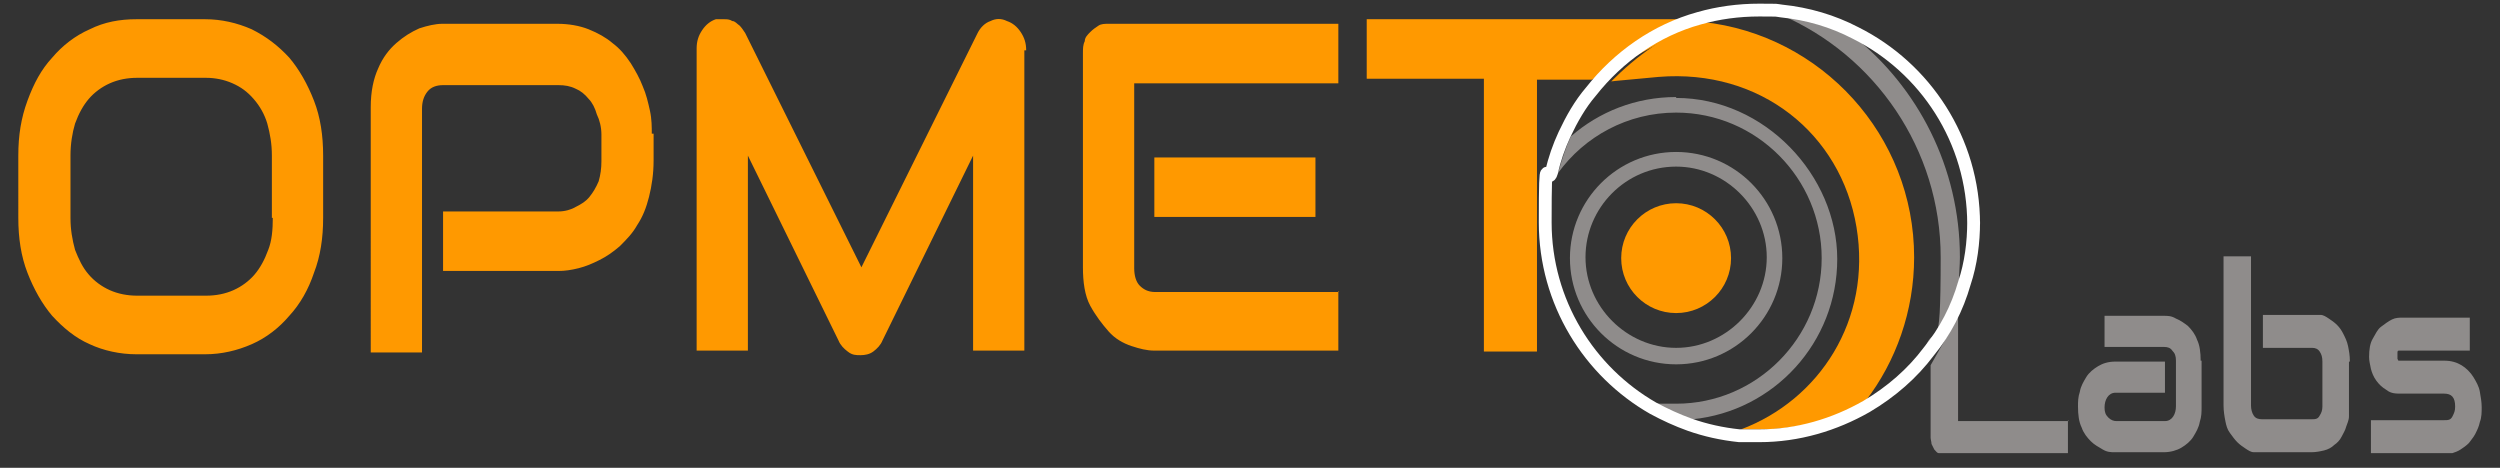
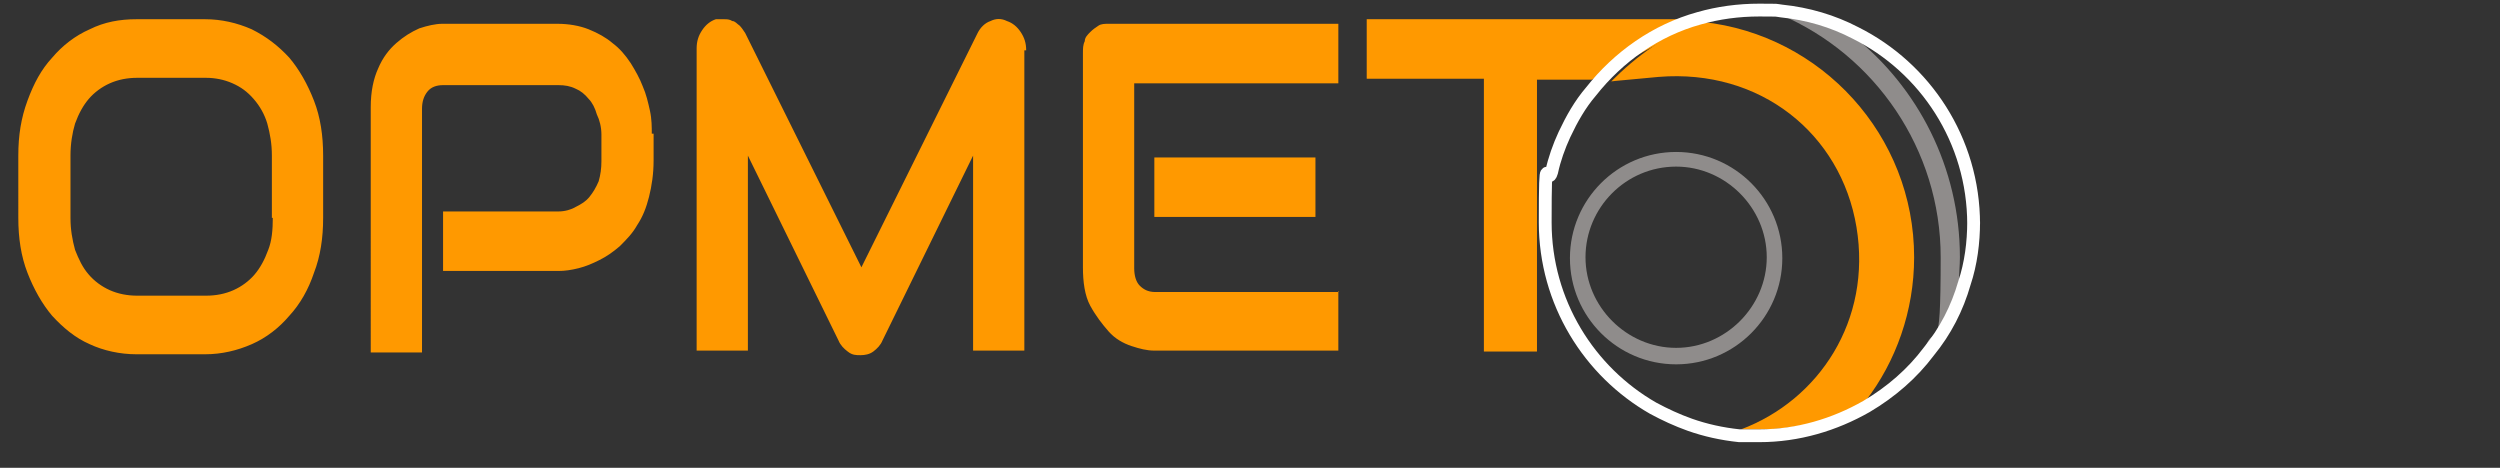
<svg xmlns="http://www.w3.org/2000/svg" id="Layer_1" version="1.1" viewBox="0 0 273.1 51.1">
  <rect x="0" y="0" width="273.1" height="51.1" fill="#333333" stroke="none" />
  <defs>
    <style>.st0{fill:none}.st2{fill:#f90}.st3{fill:#8f8c8b}</style>
  </defs>
-   <path d="M9.2-15.7h254.7v87.4H9.2z" class="st0" />
  <path id="text-0" d="M35.3 17v6.8c0 2.2-.3 4.2-1 6-.6 1.8-1.5 3.4-2.7 4.7-1.1 1.3-2.5 2.4-4.1 3.1-1.6.7-3.3 1.1-5.1 1.1h-7.5c-1.8 0-3.6-.4-5.1-1.1-1.6-.7-2.9-1.8-4.1-3.1-1.1-1.3-2-2.9-2.7-4.7-.7-1.8-1-3.8-1-6V17c0-2.2.3-4.1 1-6s1.5-3.4 2.7-4.7C6.8 5 8.2 3.9 9.8 3.2c1.6-.8 3.3-1.1 5.1-1.1h7.5c1.8 0 3.5.4 5.1 1.1 1.6.8 2.9 1.8 4.1 3.1 1.1 1.3 2 2.9 2.7 4.7s1 3.8 1 6Zm-5.6 6.8V17c0-1.3-.2-2.4-.5-3.5-.3-1-.8-1.9-1.5-2.7s-1.4-1.3-2.3-1.7-1.9-.6-2.9-.6H15c-1.1 0-2.1.2-3 .6-.9.4-1.7 1-2.3 1.7s-1.1 1.6-1.5 2.7c-.3 1-.5 2.2-.5 3.5v6.8c0 1.3.2 2.4.5 3.5.4 1 .8 1.9 1.5 2.7.6.7 1.4 1.3 2.3 1.7.9.4 1.9.6 3 .6h7.5c1.1 0 2.1-.2 3-.6s1.7-1 2.3-1.7c.6-.7 1.1-1.6 1.5-2.7.4-1 .5-2.2.5-3.5h-.1Zm41.7-9.2v2.9c0 1.5-.2 2.8-.5 4s-.7 2.2-1.3 3.1c-.5.9-1.2 1.6-1.9 2.3-.7.6-1.4 1.1-2.2 1.5-.8.4-1.5.7-2.3.9s-1.5.3-2.2.3H48.4v-6.5H61c.7 0 1.4-.2 1.9-.5.6-.3 1.1-.6 1.5-1.1s.7-1 1-1.7c.2-.7.3-1.4.3-2.2v-2.9c0-.8-.2-1.6-.5-2.2-.2-.7-.5-1.3-.9-1.7-.4-.5-.9-.9-1.4-1.1-.6-.3-1.2-.4-1.9-.4H48.4c-.7 0-1.3.2-1.7.7s-.6 1.1-.6 1.9v26.6h-5.6V11.7c0-1.7.3-3.1.8-4.2.5-1.2 1.2-2.1 2-2.8s1.6-1.2 2.5-1.6c.9-.3 1.8-.5 2.5-.5h12.6c1.2 0 2.4.2 3.4.6 1 .4 1.9.9 2.6 1.5.8.6 1.4 1.3 2 2.2.5.8 1 1.7 1.3 2.5.4.9.6 1.8.8 2.7s.2 1.8.2 2.5h.2Zm40.5-9.3v33h-5.6V17l-9.9 20.2c-.2.5-.6.9-1 1.2s-.9.4-1.4.4c-.5 0-.9 0-1.4-.4-.4-.3-.8-.7-1-1.2L81.7 17v21.3h-5.6v-33c0-.8.2-1.4.6-2s.9-1 1.5-1.2h.9c.3 0 .6 0 .9.2.3 0 .5.3.8.5.2.2.4.5.6.8l12.7 25.6 12.7-25.6c.3-.6.8-1.1 1.4-1.3.6-.3 1.2-.3 1.8 0 .6.2 1.1.6 1.5 1.2s.6 1.2.6 2h-.2Zm31.8 11.9v6.5h-17.6v-6.5h17.6Zm2.5 14.6v6.5h-20.1c-.8 0-1.6-.2-2.5-.5s-1.8-.8-2.5-1.6-1.4-1.7-2-2.8-.8-2.6-.8-4.2V5.8c0-.5 0-.9.2-1.3 0-.4.3-.7.6-1 .3-.3.6-.5.9-.7s.7-.2 1.1-.2h25.1v6.5h-22.3v20.2c0 .8.2 1.5.6 1.9s.9.7 1.7.7h20.1Zm39.9-29.7-12.2 6.6h-6v29.7h-5.8V8.6h-12.8V2.1h36.9-.1Z" class="st2" />
-   <path d="M225.9 45.9v3.6h-14.1c-.2 0-.3-.2-.5-.4l-.3-.6c0-.2-.1-.5-.1-.7v-7.9l3-5.3V46H226Zm14.6-6.5v5.1c0 .5 0 1-.2 1.6-.1.6-.4 1.1-.7 1.6s-.8.9-1.3 1.2-1.2.5-1.9.5H231c-.4 0-.8 0-1.3-.3s-.9-.5-1.3-.9-.8-.9-1-1.5c-.3-.6-.4-1.4-.4-2.3 0-.5 0-1 .2-1.6.1-.6.4-1.1.7-1.6s.8-.9 1.3-1.2 1.1-.5 1.9-.5h5.4v3.4h-5.4c-.4 0-.7.2-.9.5s-.3.7-.3 1.1c0 .5.1.8.4 1.1s.6.4.9.4h5.3c.4 0 .7-.2.9-.5s.3-.7.3-1.1v-5c0-.5-.1-.8-.4-1.1-.2-.3-.5-.4-.9-.4h-6.5v-3.4h6.5c.4 0 .8 0 1.3.3.5.2.9.5 1.3.8.4.4.8.9 1 1.5.3.6.4 1.4.4 2.3Zm16.1.1v6c0 .4-.2.8-.3 1.1-.1.4-.3.7-.5 1.1s-.5.7-.8.9c-.3.3-.7.5-1.1.6s-.9.2-1.4.2h-6.3c-.3 0-.6-.2-.9-.4s-.6-.4-.9-.7-.5-.6-.8-1-.4-.8-.5-1.3-.2-1.1-.2-1.7V28h3v16.3c0 .4.1.8.3 1.1s.5.4.9.4h5.4c.4 0 .7 0 .9-.4.2-.3.3-.6.3-1v-4.9c0-.5-.1-.8-.3-1.1s-.5-.4-.8-.4h-5.4v-3.6h6.3c.3 0 .6.2.9.4s.6.4.9.7c.3.3.5.6.7 1 .2.4.4.8.5 1.3s.2 1 .2 1.7h-.1Zm14.5 4.9c0 .6 0 1.2-.2 1.7-.1.5-.3.9-.5 1.3s-.5.7-.7 1c-.3.3-.6.5-.9.7s-.6.3-.9.4H259v-3.6h8c.4 0 .7 0 .9-.4s.3-.6.3-1.1c0-1-.4-1.4-1.2-1.4h-4.6c-.7 0-1.2 0-1.7-.4-.5-.3-.8-.6-1.1-1-.3-.4-.5-.9-.6-1.3-.1-.5-.2-.9-.2-1.3 0-.8.1-1.5.4-2s.5-1 .9-1.3.8-.6 1.2-.8.8-.2 1.2-.2h7.3v3.6h-7.7c-.1 0-.2 0-.2.2v.7l.1.2h5c.8 0 1.4.2 1.9.5s1 .8 1.3 1.3.6 1 .7 1.6.2 1.1.2 1.7v-.2Z" class="st3" />
-   <circle cx="183.1" cy="28.2" r="6" class="st2" />
  <path d="M183.1 39.8c-6.4 0-11.6-5.2-11.6-11.6s5.2-11.6 11.6-11.6 11.6 5.2 11.6 11.6-5.2 11.6-11.6 11.6Zm0-21.6c-5.5 0-9.9 4.5-9.9 9.9s4.5 9.9 9.9 9.9 9.9-4.5 9.9-9.9-4.5-9.9-9.9-9.9Z" class="st3" />
-   <path d="M183.1 10.6c-4.4 0-8.4 1.6-11.5 4.3-.6 1.3-1 2.6-1.4 4 2.9-4 7.6-6.6 12.9-6.6 8.8 0 15.9 7.2 15.9 15.9s-7.1 15.9-15.9 15.9H181c1.2.7 2.5 1.3 3.9 1.7 8.9-.9 15.8-8.4 15.8-17.5s-7.9-17.6-17.6-17.6Z" class="st3" />
-   <path d="M214 30.8c-1.3 15.9-14.7 28.4-30.9 28.4s-31-13.9-31-31 13.9-31 31-31 14 2.5 19.3 6.8c-2.4-1.2-5.1-2-7.9-2.3-.8 0-1.5-.1-2.3-.1-2.2 0-4.3.3-6.4.9-4.6 1.3-8.6 4.1-11.5 7.8-1.1 1.4-2 2.9-2.8 4.6-.6 1.3-1 2.6-1.4 4-.4 1.7-.7 3.5-.7 5.4 0 8.4 4.6 15.8 11.4 19.7 1.2.7 2.5 1.3 3.9 1.7 1.7.6 3.4.9 5.2 1.1h2.2c4.2 0 8.1-1.1 11.4-3.1 2.5-1.5 4.8-3.5 6.6-5.8 1.7-2.2 3-4.6 3.7-7.3l.2.2Z" class="st0" />
  <path d="M185.9 2.5c-3.8 1.1-7.2 3.7-9.9 6.4 0 0-.4 0 5.2-.5 11.1-.9 19.9 6.2 21.6 16.4 1.7 10.2-4.1 18.9-12.6 22.1h2.2c4.2 0 8.1-1.1 11.4-3.1 3.3-4.3 5.3-9.8 5.3-15.7 0-13.3-10.1-24.3-23.1-25.7Z" class="st2" />
  <path d="M202.4 3.9c-2.4-1.2-5.1-2-7.9-2.3C204.8 6 212 16.3 212 28.1s-.6 6.8-1.7 9.9c1.7-2.2 3-4.6 3.7-7.3 0-.8.1-1.7.1-2.6 0-9.8-4.6-18.6-11.7-24.2Z" class="st3" />
  <path d="M215.6 24.2c0 2.3-.3 4.6-1 6.7-.8 2.8-2.1 5.3-3.9 7.5-1.8 2.4-4.1 4.4-6.8 6-3.5 2-7.5 3.2-11.7 3.2H190c-1.9-.2-3.7-.6-5.4-1.2-1.4-.5-2.7-1.1-4-1.8-7-4-11.8-11.6-11.8-20.3s.2-3.8.7-5.5c.3-1.4.8-2.8 1.4-4.1.8-1.7 1.7-3.3 2.9-4.7 3-3.8 7.1-6.7 11.8-8 2.1-.6 4.3-.9 6.6-.9s1.6 0 2.4.1c2.9.3 5.6 1.1 8.1 2.4 7.6 3.8 12.9 11.7 12.9 20.9v-.2Z" style="stroke:#fff;stroke-miterlimit:10;stroke-width:1.4px;fill:none" />
</svg>